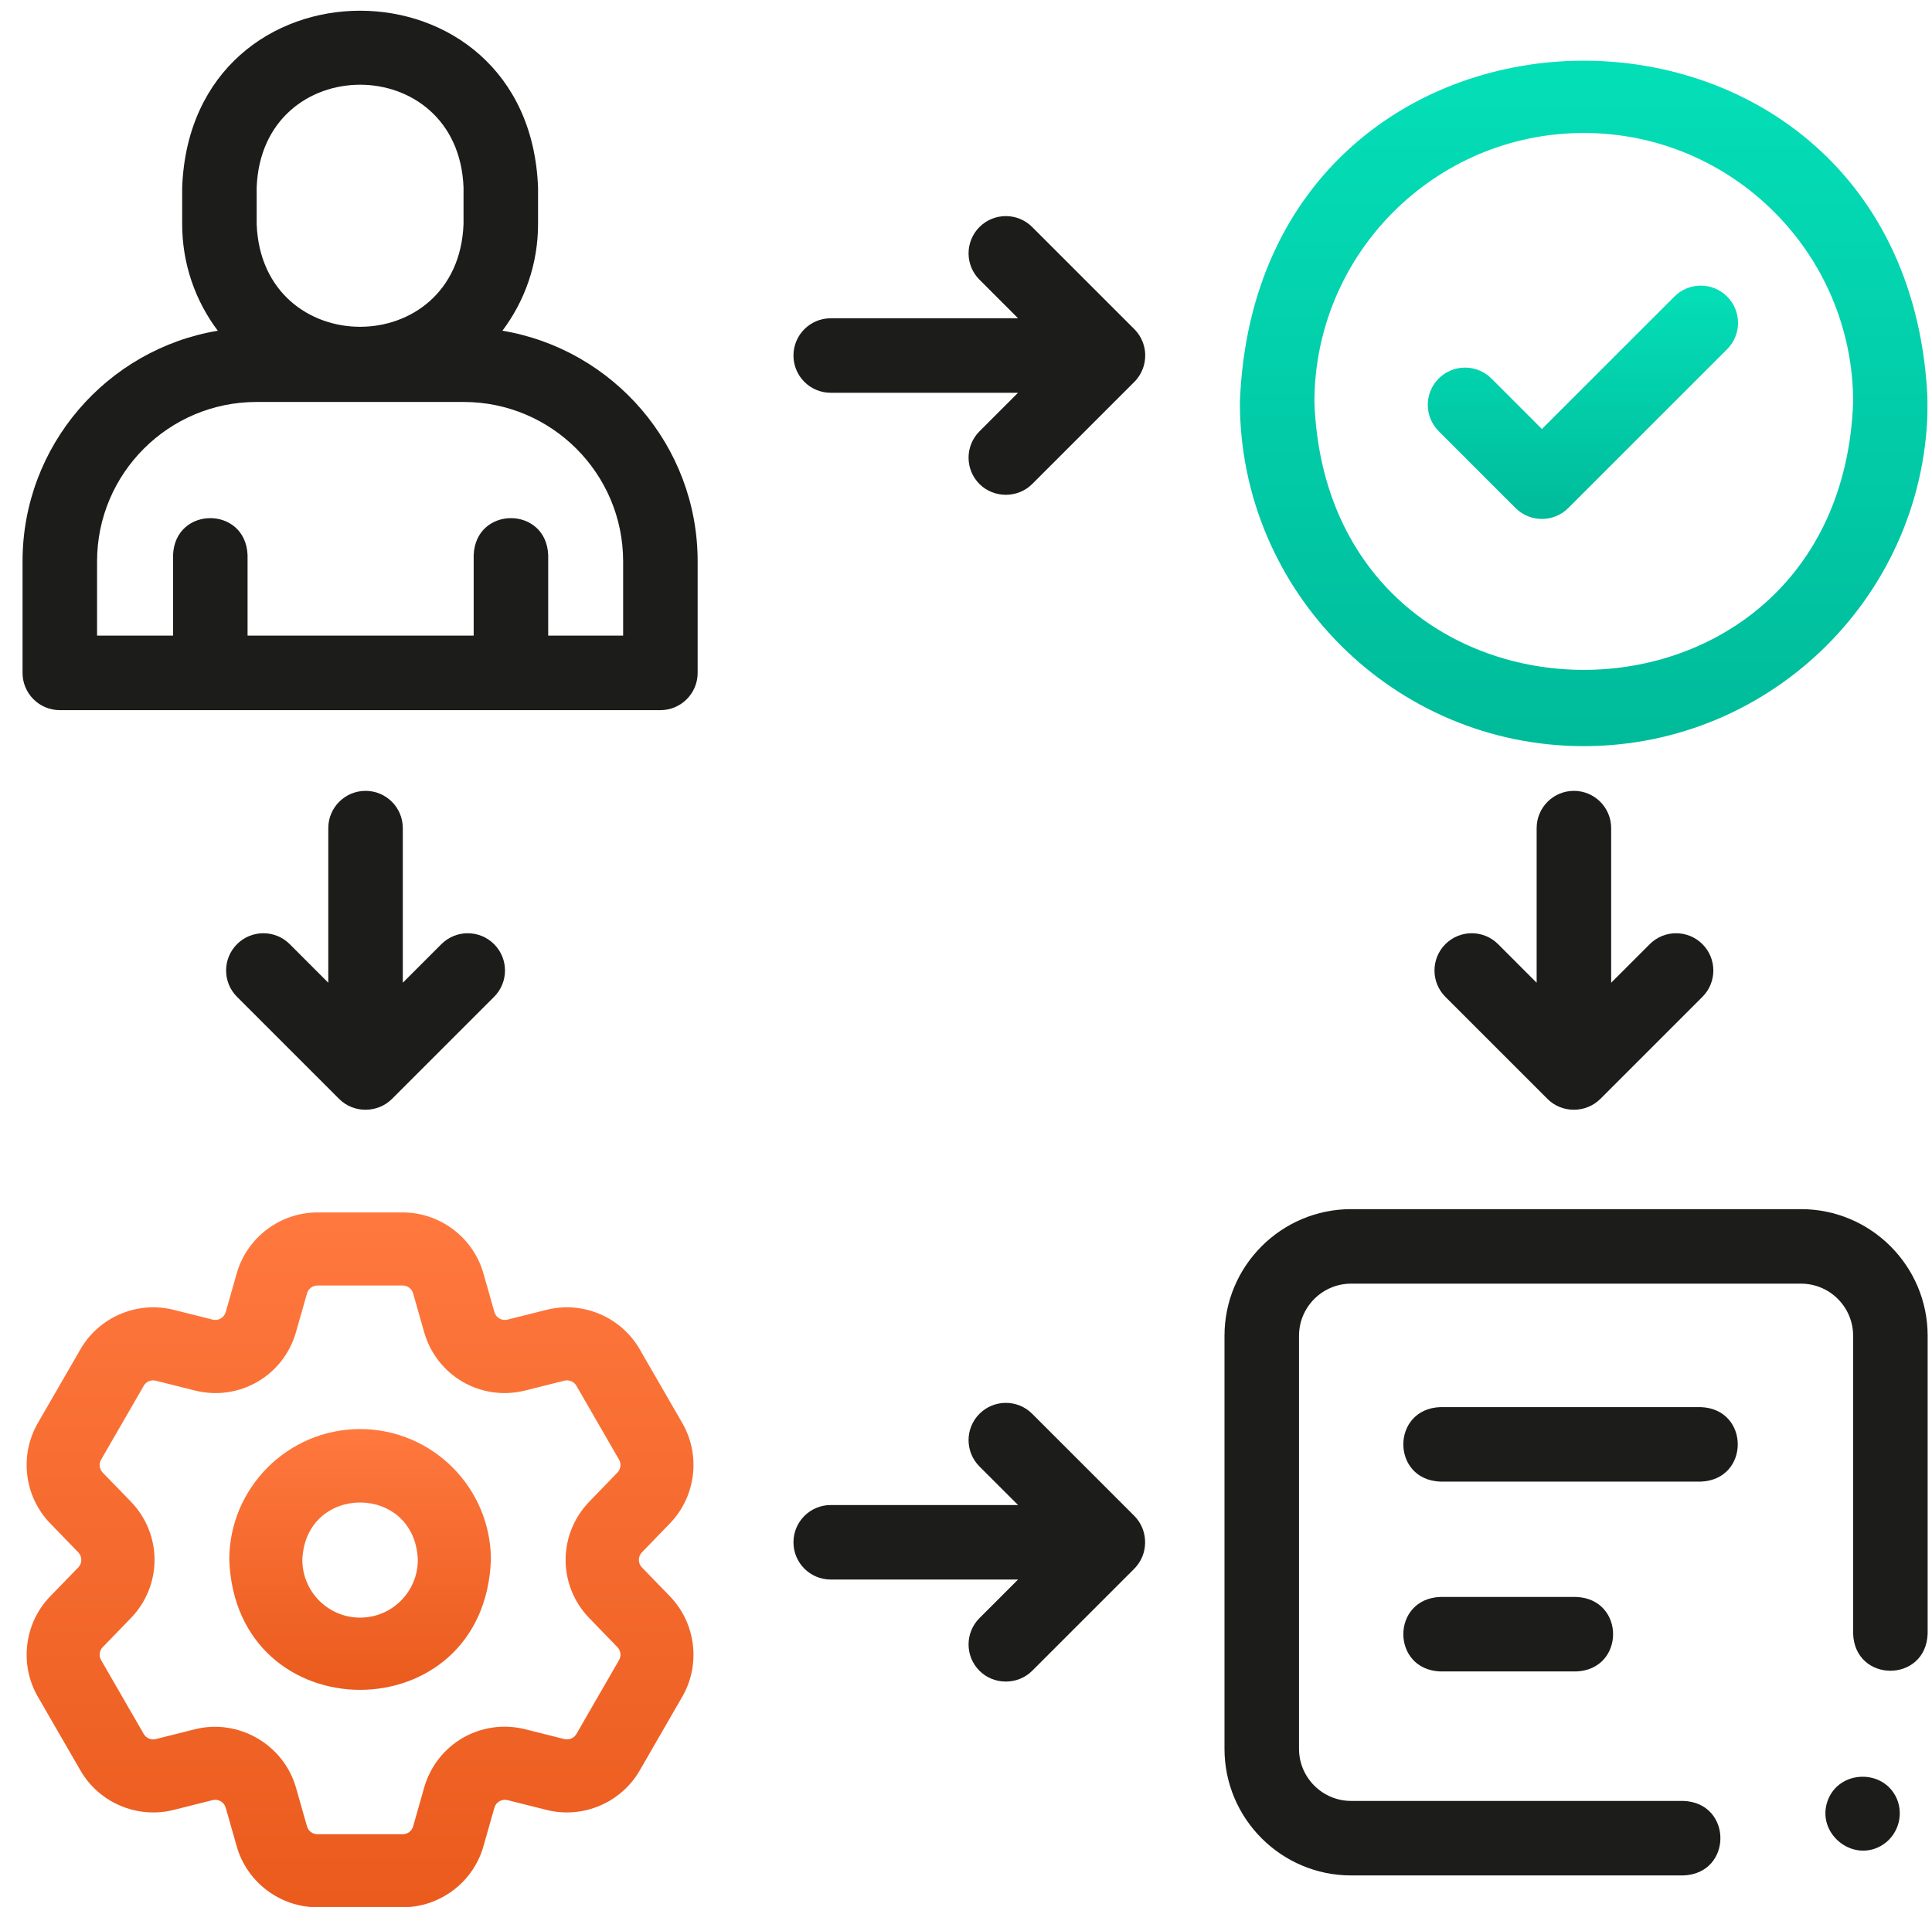
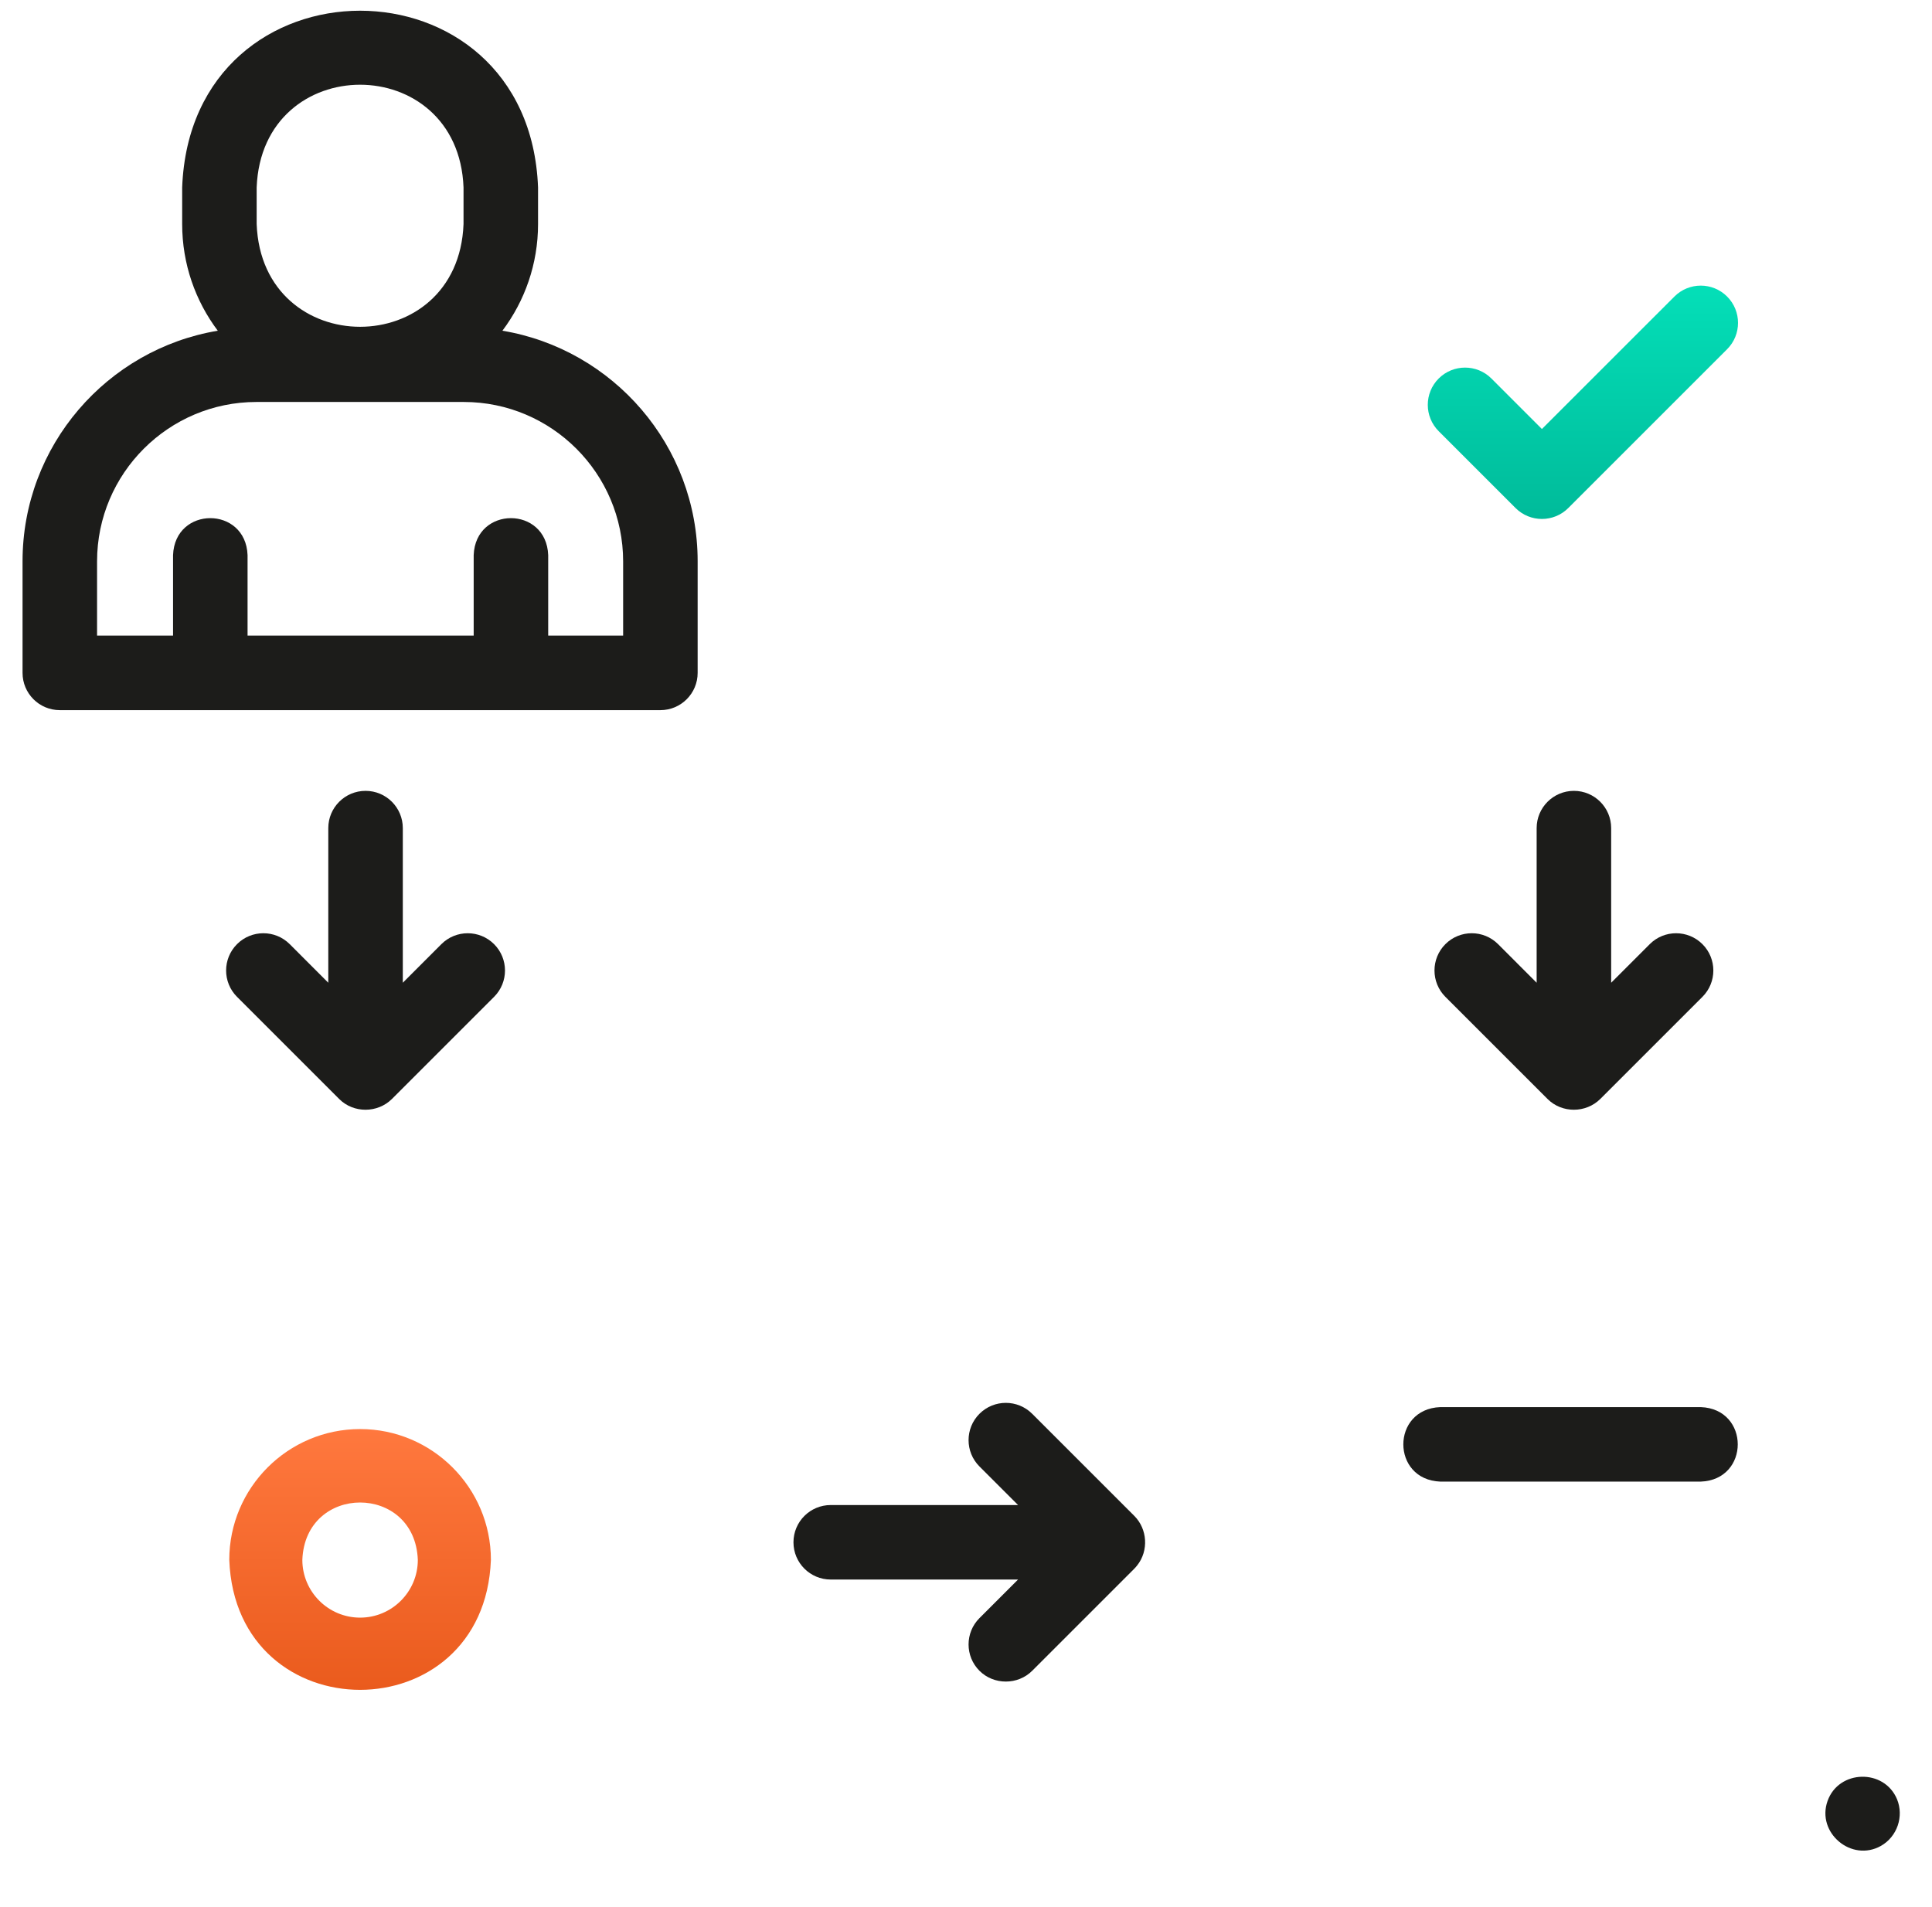
<svg xmlns="http://www.w3.org/2000/svg" width="79" height="78" viewBox="0 0 79 78" fill="none">
  <g clip-path="url(#clip0_1_53734)">
    <g filter="url(#filter0_d_1_53734)">
      <path d="M14.725 56.443C11.775 56.443 9.375 58.843 9.375 61.793C9.644 68.88 19.805 68.879 20.073 61.793C20.073 58.843 17.674 56.443 14.725 56.443ZM14.725 64.155C13.422 64.155 12.363 63.095 12.363 61.793C12.482 58.664 16.967 58.664 17.085 61.793C17.085 63.095 16.026 64.155 14.725 64.155Z" fill="url(#paint0_linear_1_53734)" />
-       <path d="M27.39 60.304C28.454 59.209 28.663 57.52 27.9 56.198L26.157 53.178C25.393 51.856 23.826 51.193 22.347 51.567L20.754 51.967C20.519 52.026 20.283 51.89 20.217 51.658L19.768 50.079C19.352 48.61 17.994 47.584 16.466 47.584H12.98C11.455 47.584 10.098 48.609 9.679 50.078L9.23 51.658C9.163 51.89 8.927 52.026 8.693 51.967L7.101 51.567C5.619 51.194 4.052 51.856 3.291 53.178L1.547 56.197C0.783 57.52 0.992 59.209 2.055 60.303L3.2 61.484C3.368 61.657 3.368 61.928 3.2 62.102L2.056 63.281C0.992 64.376 0.783 66.065 1.547 67.388L3.29 70.405C4.052 71.729 5.619 72.392 7.1 72.019L8.693 71.618C8.927 71.559 9.163 71.695 9.229 71.927L9.679 73.506C10.094 74.974 11.452 76 12.98 76H16.466C17.994 76 19.352 74.974 19.767 73.507L20.217 71.927C20.283 71.695 20.519 71.559 20.754 71.618L22.346 72.018C23.826 72.392 25.393 71.729 26.158 70.406L27.899 67.388C28.663 66.065 28.454 64.376 27.392 63.282L26.249 62.102C26.249 62.102 26.248 62.102 26.248 62.101C26.08 61.928 26.08 61.657 26.249 61.483L27.39 60.304ZM24.102 64.181L25.247 65.363C25.384 65.504 25.411 65.722 25.311 65.894L23.57 68.913C23.471 69.084 23.268 69.169 23.075 69.121L21.483 68.721C19.673 68.266 17.855 69.315 17.343 71.11L16.893 72.692C16.84 72.881 16.664 73.013 16.466 73.013H12.98C12.783 73.013 12.607 72.881 12.553 72.69L12.103 71.109C11.599 69.341 9.748 68.272 7.964 68.721L6.37 69.121C6.179 69.169 5.977 69.085 5.878 68.913L4.135 65.893C4.036 65.722 4.062 65.504 4.2 65.362L5.344 64.182C6.644 62.842 6.644 60.743 5.345 59.404L4.199 58.223C4.062 58.082 4.036 57.864 4.135 57.692L5.879 54.671C5.977 54.501 6.178 54.416 6.371 54.465L7.963 54.865C9.773 55.321 11.592 54.271 12.103 52.476L12.553 50.896C12.607 50.705 12.783 50.572 12.98 50.572H16.466C16.663 50.572 16.839 50.704 16.893 50.895L17.343 52.476C17.854 54.271 19.672 55.321 21.482 54.865L23.076 54.464C23.268 54.416 23.471 54.501 23.569 54.672L25.312 57.692C25.411 57.864 25.384 58.081 25.245 58.224L24.103 59.404C22.804 60.743 22.803 62.841 24.102 64.181Z" fill="url(#paint1_linear_1_53734)" />
    </g>
    <path d="M46.505 64.012C46.973 63.415 46.92 62.533 46.384 61.996L42.206 57.818C41.611 57.223 40.646 57.223 40.051 57.818C39.456 58.413 39.456 59.378 40.051 59.973L41.629 61.55H33.969C33.127 61.55 32.445 62.232 32.445 63.074C32.445 63.915 33.127 64.597 33.969 64.597H41.628L40.051 66.174C39.456 66.769 39.456 67.734 40.051 68.329C40.638 68.916 41.619 68.916 42.206 68.329L46.384 64.151C46.427 64.107 46.467 64.061 46.505 64.012Z" fill="#1C1C1A" />
-     <path d="M46.806 14.278C46.752 13.971 46.605 13.683 46.384 13.462L42.206 9.284C41.611 8.689 40.646 8.689 40.051 9.284C39.456 9.879 39.456 10.843 40.051 11.438L41.629 13.016H33.969C33.127 13.016 32.445 13.698 32.445 14.539C32.445 15.381 33.127 16.063 33.969 16.063H41.628L40.051 17.64C39.456 18.235 39.456 19.2 40.051 19.795C40.638 20.381 41.619 20.382 42.206 19.795L46.384 15.617C46.732 15.268 46.89 14.763 46.806 14.278Z" fill="#1C1C1A" />
    <path d="M14.948 32.343C14.106 32.343 13.424 33.025 13.424 33.866V40.19L11.847 38.612C11.252 38.017 10.287 38.017 9.692 38.612C9.097 39.207 9.097 40.172 9.692 40.767L13.87 44.945C14.458 45.533 15.436 45.528 16.025 44.945L20.203 40.767C20.798 40.172 20.798 39.207 20.203 38.612C19.608 38.018 18.643 38.017 18.048 38.612L16.471 40.19V33.866C16.471 33.025 15.789 32.343 14.948 32.343Z" fill="#1C1C1A" />
    <path d="M64.358 32.343C63.517 32.343 62.834 33.025 62.834 33.866V40.19L61.257 38.612C60.662 38.017 59.697 38.017 59.102 38.612C58.508 39.207 58.508 40.172 59.102 40.767L63.281 44.945C63.869 45.533 64.846 45.528 65.435 44.945L69.613 40.767C70.208 40.172 70.208 39.207 69.613 38.612C69.018 38.018 68.053 38.017 67.459 38.612L65.881 40.19V33.866C65.881 33.025 65.199 32.343 64.358 32.343Z" fill="#1C1C1A" />
-     <path d="M73.643 49.449H55.249C52.393 49.449 50.07 51.772 50.07 54.628V71.519C50.07 74.375 52.393 76.698 55.249 76.698H68.834C70.853 76.623 70.852 73.725 68.834 73.651H55.249C54.074 73.651 53.117 72.695 53.117 71.519V54.628C53.117 53.452 54.074 52.496 55.249 52.496H73.643C74.819 52.496 75.775 53.452 75.775 54.628V66.813C75.85 68.832 78.748 68.831 78.822 66.813V54.628C78.822 51.772 76.499 49.449 73.643 49.449Z" fill="#1C1C1A" />
    <path d="M2.446 29.042H27.004C27.845 29.042 28.527 28.359 28.527 27.518V22.957C28.527 18.222 25.068 14.281 20.544 13.525C21.458 12.309 22.001 10.798 22.001 9.163V7.667C21.634 -1.975 7.812 -1.968 7.449 7.667V9.163C7.449 10.798 7.991 12.309 8.905 13.525C4.381 14.281 0.922 18.222 0.922 22.957V27.518C0.922 28.36 1.604 29.042 2.446 29.042ZM10.495 7.667C10.709 2.062 18.742 2.067 18.954 7.667V9.163C18.74 14.767 10.707 14.763 10.495 9.163V7.667ZM3.969 22.957C3.969 19.363 6.893 16.439 10.487 16.439H18.963C22.556 16.439 25.48 19.363 25.48 22.957V25.995H22.416V22.704C22.341 20.685 19.443 20.686 19.369 22.704V25.995H10.123V22.704C10.048 20.685 7.15 20.686 7.076 22.704V25.995H3.969V22.957Z" fill="#1C1C1A" />
    <g filter="url(#filter1_d_1_53734)">
-       <path d="M64.761 28.514C72.515 28.514 78.823 22.206 78.823 14.452C78.116 -4.177 51.403 -4.172 50.699 14.453C50.699 22.206 57.007 28.514 64.761 28.514ZM64.761 3.438C70.834 3.438 75.776 8.379 75.776 14.452C75.222 29.045 54.298 29.041 53.746 14.452C53.746 8.379 58.687 3.438 64.761 3.438Z" fill="url(#paint2_linear_1_53734)" />
      <path d="M61.972 18.777C62.567 19.372 63.532 19.372 64.127 18.777L70.622 12.282C71.217 11.687 71.217 10.722 70.622 10.127C70.027 9.532 69.063 9.532 68.468 10.127L63.049 15.545L60.984 13.479C60.389 12.885 59.424 12.885 58.829 13.479C58.234 14.074 58.234 15.039 58.829 15.634L61.972 18.777Z" fill="url(#paint3_linear_1_53734)" />
    </g>
    <path d="M69.544 57.545H58.897C56.877 57.62 56.879 60.518 58.897 60.592H69.544C71.563 60.517 71.561 57.619 69.544 57.545Z" fill="#1C1C1A" />
-     <path d="M58.897 65.309C56.877 65.384 56.879 68.281 58.897 68.356H64.446C66.465 68.281 66.463 65.383 64.446 65.309H58.897Z" fill="#1C1C1A" />
    <path d="M77.57 73.581C77.045 72.322 75.188 72.367 74.73 73.651C74.265 74.954 75.711 76.169 76.913 75.489C77.576 75.113 77.859 74.285 77.57 73.581Z" fill="#1C1C1A" />
  </g>
  <defs>
    <filter id="filter0_d_1_53734" x="1.09" y="47.584" width="27.266" height="30.416" filterUnits="userSpaceOnUse" color-interpolation-filters="sRGB">
      <feFlood flood-opacity="0" result="BackgroundImageFix" />
      <feColorMatrix in="SourceAlpha" type="matrix" values="0 0 0 0 0 0 0 0 0 0 0 0 0 0 0 0 0 0 127 0" result="hardAlpha" />
      <feOffset dy="2" />
      <feColorMatrix type="matrix" values="0 0 0 0 0.831 0 0 0 0 0.882 0 0 0 0 0.957 0 0 0 1 0" />
      <feBlend mode="normal" in2="BackgroundImageFix" result="effect1_dropShadow_1_53734" />
      <feBlend mode="normal" in="SourceGraphic" in2="effect1_dropShadow_1_53734" result="shape" />
    </filter>
    <filter id="filter1_d_1_53734" x="50.699" y="0.482" width="28.125" height="30.032" filterUnits="userSpaceOnUse" color-interpolation-filters="sRGB">
      <feFlood flood-opacity="0" result="BackgroundImageFix" />
      <feColorMatrix in="SourceAlpha" type="matrix" values="0 0 0 0 0 0 0 0 0 0 0 0 0 0 0 0 0 0 127 0" result="hardAlpha" />
      <feOffset dy="2" />
      <feColorMatrix type="matrix" values="0 0 0 0 0.831 0 0 0 0 0.882 0 0 0 0 0.957 0 0 0 1 0" />
      <feBlend mode="normal" in2="BackgroundImageFix" result="effect1_dropShadow_1_53734" />
      <feBlend mode="normal" in="SourceGraphic" in2="effect1_dropShadow_1_53734" result="shape" />
    </filter>
    <linearGradient id="paint0_linear_1_53734" x1="14.724" y1="56.443" x2="14.724" y2="67.108" gradientUnits="userSpaceOnUse">
      <stop stop-color="#FF783E" />
      <stop offset="1" stop-color="#EA5B1D" />
    </linearGradient>
    <linearGradient id="paint1_linear_1_53734" x1="14.723" y1="47.584" x2="14.723" y2="76" gradientUnits="userSpaceOnUse">
      <stop stop-color="#FF783E" />
      <stop offset="1" stop-color="#EA5B1D" />
    </linearGradient>
    <linearGradient id="paint2_linear_1_53734" x1="64.761" y1="0.482" x2="64.761" y2="28.514" gradientUnits="userSpaceOnUse">
      <stop stop-color="#04DFB8" />
      <stop offset="1" stop-color="#00BB9A" />
    </linearGradient>
    <linearGradient id="paint3_linear_1_53734" x1="64.726" y1="9.681" x2="64.726" y2="19.224" gradientUnits="userSpaceOnUse">
      <stop stop-color="#04DFB8" />
      <stop offset="1" stop-color="#00BB9A" />
    </linearGradient>
    <clipPath id="clip0_1_53734">
      <rect width="78" height="78" fill="white" transform="translate(0.82)" />
    </clipPath>
  </defs>
</svg>